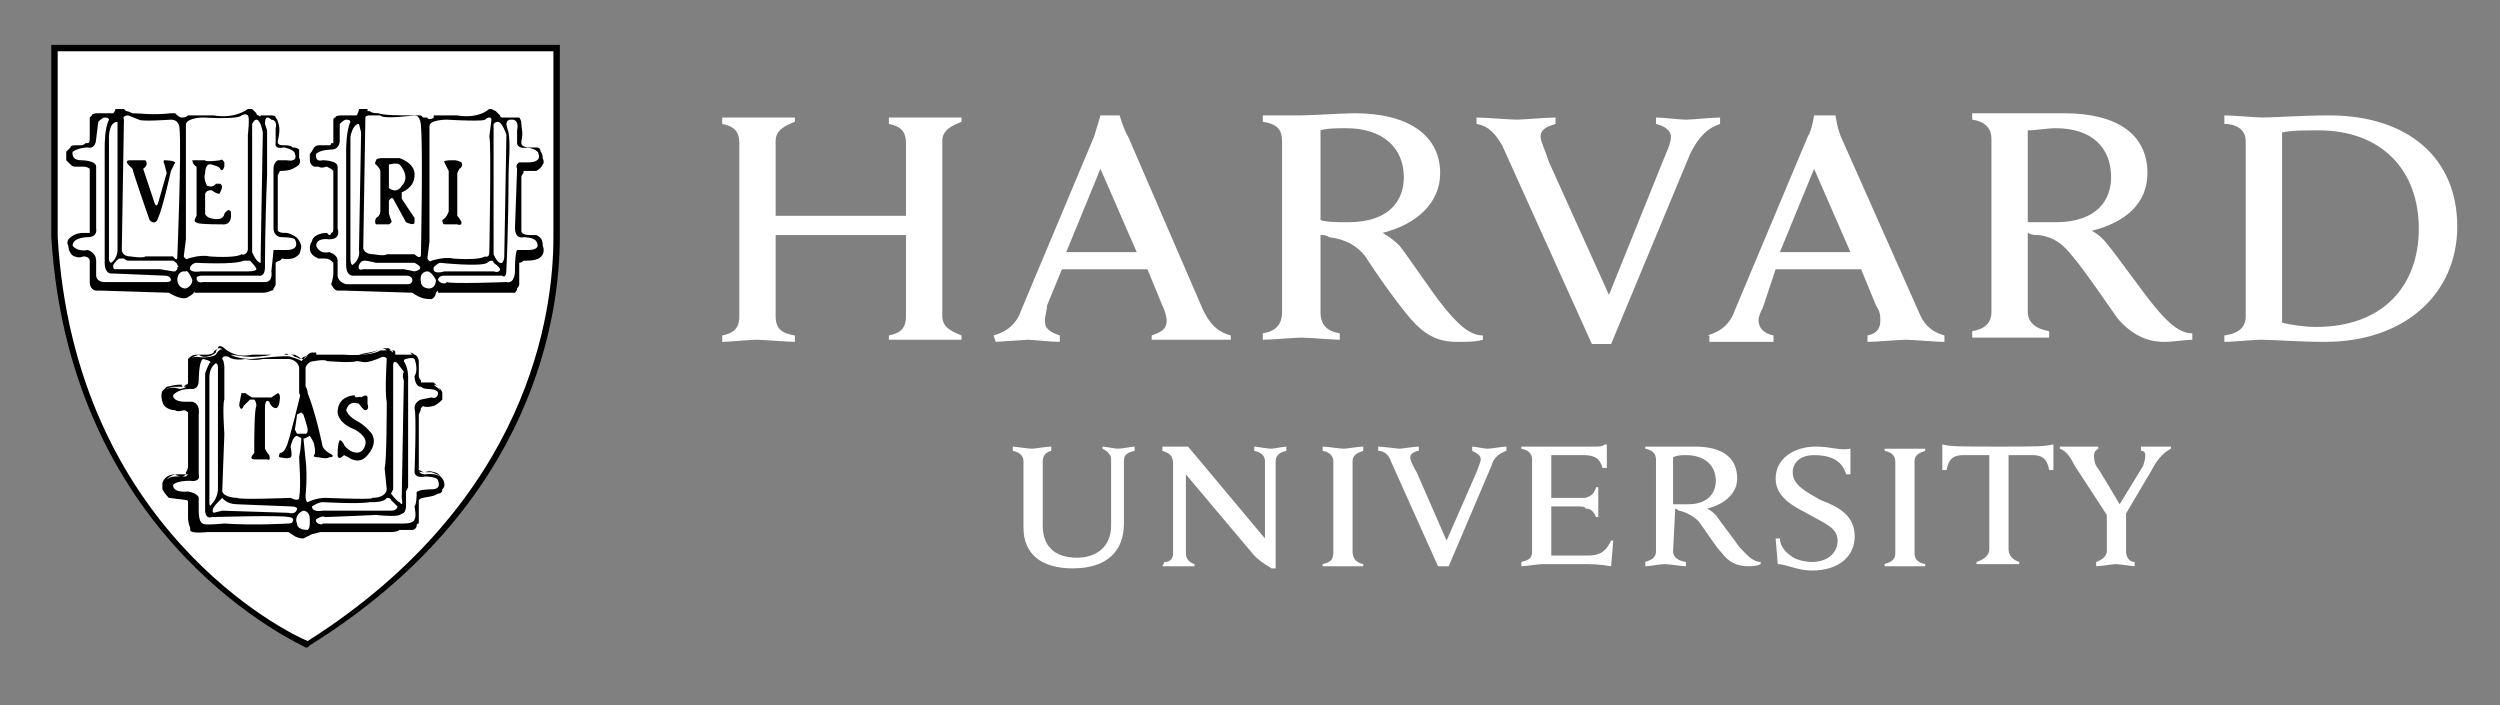
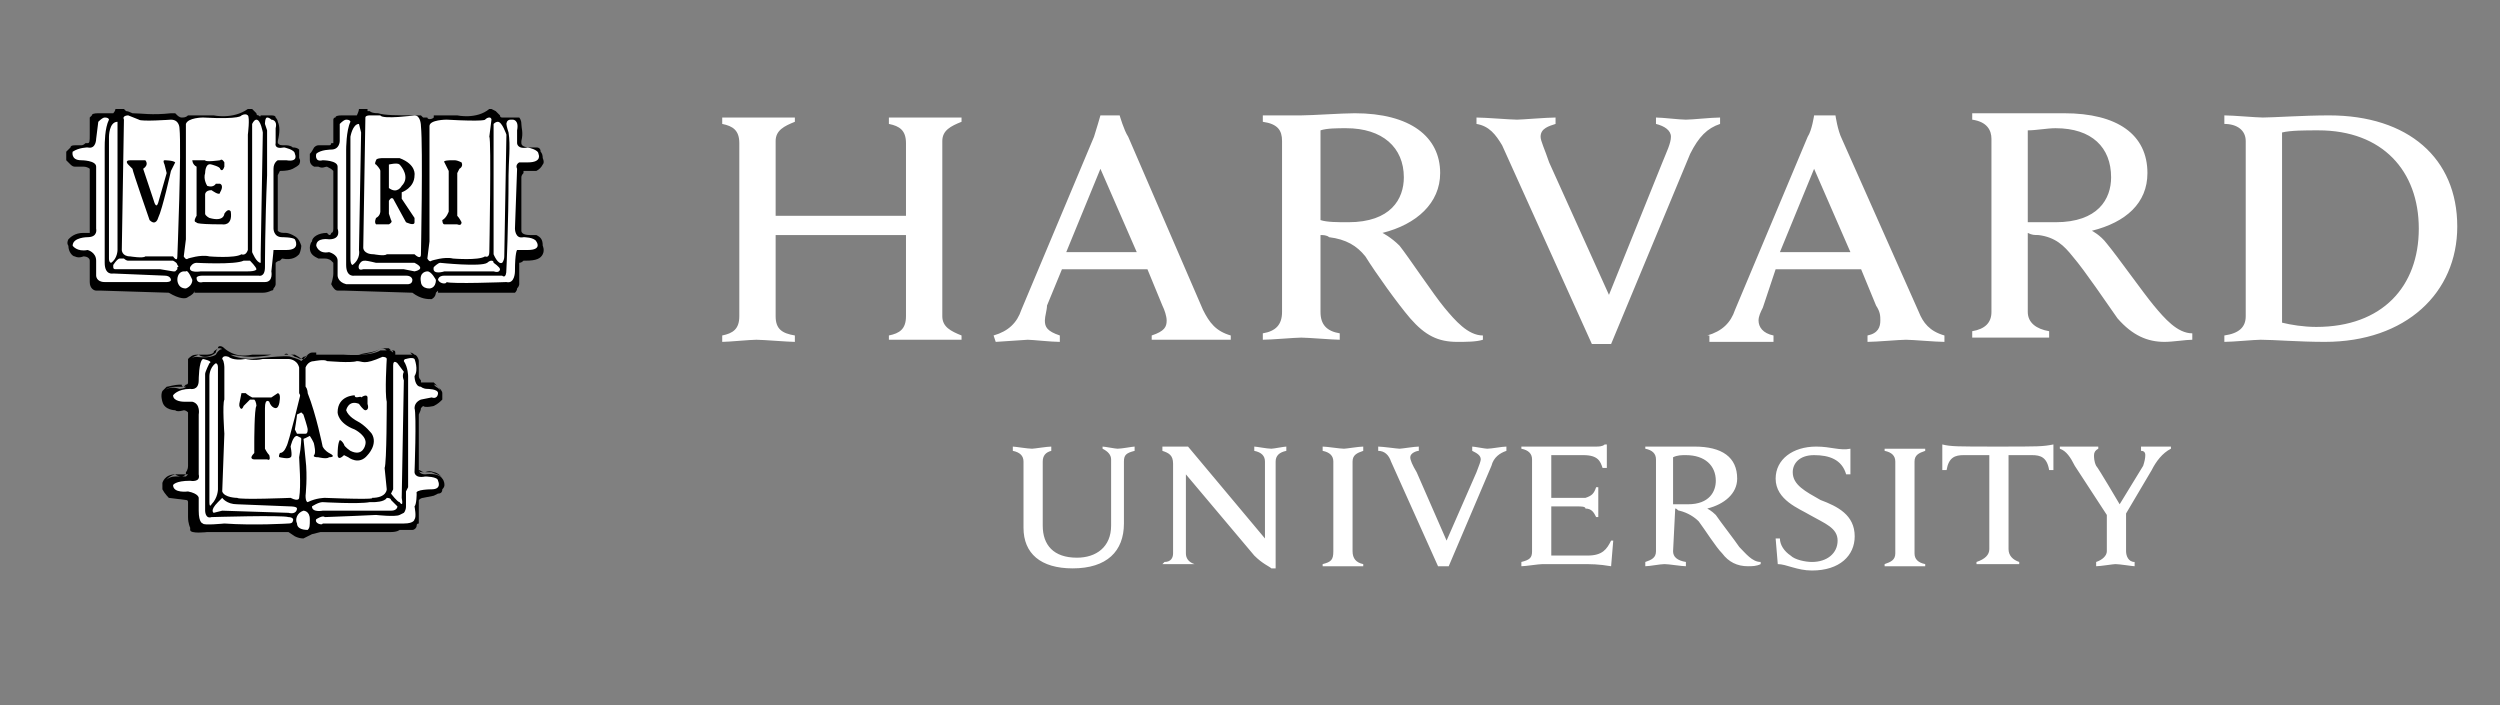
<svg xmlns="http://www.w3.org/2000/svg" version="1.2" viewBox="0 0 117 33" width="117" height="33">
  <rect x="0" y="0" width="117" height="33" fill="#808080" stroke="none" />
  <title>Harvard_University_logo 1</title>
  <style>
		.s0 { fill: #ffffff } 
		.s1 { fill: #000000 } 
	</style>
-   <path class="s0" d="m47.9 21.6q0-0.4-0.5-0.5v-0.2c0.1 0 0.7 0.1 0.9 0.1 0.1 0 0.7-0.1 0.9-0.1v0.2q-0.4 0.1-0.4 0.5v3c0 0.9 0.5 1.5 1.6 1.5 0.9 0 1.6-0.5 1.6-1.5v-3.1q0-0.3-0.4-0.5v-0.1c0.1 0 0.6 0.1 0.7 0.1 0.2 0 0.7-0.1 0.8-0.1v0.2c-0.4 0.1-0.5 0.2-0.5 0.5v2.9c0 1.3-0.8 2.1-2.4 2.1-1.5 0-2.3-0.7-2.3-1.9zm6.6 4.7c0.3 0 0.4-0.2 0.4-0.4v-4.2c0-0.4-0.2-0.5-0.5-0.6v-0.2h1.2l3.6 4.3v-3.6q0-0.4-0.5-0.5v-0.2c0.1 0 0.6 0.1 0.8 0.1 0.1 0 0.6-0.1 0.7-0.1v0.2q-0.5 0.1-0.5 0.5v5h-0.2c-0.1-0.1-0.4-0.2-0.8-0.6l-3.2-3.8v3.7c0 0.2 0.1 0.4 0.4 0.5v0.1c-0.1 0-0.6 0-0.7 0-0.2 0-0.7 0-0.8 0zm28.6-1.1h0.2c0 0.3 0.2 0.6 0.5 0.8 0.2 0.2 0.7 0.3 1 0.3 0.7 0 1.2-0.4 1.2-1 0-0.6-0.6-0.8-1.3-1.2-0.5-0.3-1.6-0.7-1.6-1.7 0-0.9 0.8-1.5 1.9-1.5 0.7 0 1.1 0.2 1.6 0.1v1.2h-0.2c-0.2-0.7-0.8-0.9-1.5-0.9-0.7 0-1 0.4-1 0.8 0 0.6 0.6 0.9 1.3 1.3 0.8 0.3 1.6 0.7 1.6 1.7 0 0.9-0.7 1.6-2 1.6-0.7 0-1.2-0.3-1.6-0.3zm15.5-1.1l-1.5-2.3c-0.2-0.4-0.4-0.7-0.7-0.8v-0.1c0.2 0 0.8 0 0.9 0 0.1 0 0.7 0 0.9 0v0.1q-0.2 0.1-0.2 0.3c0 0.1 0 0.3 0.1 0.5 0.1 0.1 1.1 1.8 1.1 1.8l1.1-1.8q0.1-0.3 0.1-0.5 0-0.2-0.2-0.2v-0.2c0.1 0 0.5 0 0.7 0 0.1 0 0.5 0 0.7 0v0.1c-0.4 0.2-0.7 0.6-0.9 1l-1.3 2.2m0.1-0.3v1.9c0 0.2 0.1 0.5 0.4 0.5v0.2c-0.1 0-0.7-0.1-0.9-0.1-0.1 0-0.7 0.1-0.9 0.1v-0.2c0.3-0.1 0.5-0.3 0.5-0.5v-1.8m-27.4-3.1h3.5c0.1 0 0.3 0 0.4-0.1h0.1v1.1h-0.2c-0.1-0.3-0.2-0.6-0.9-0.6h-1.5v2h1.2c0.2 0 0.4 0 0.4 0 0.3-0.1 0.4-0.2 0.5-0.5h0.1v1.4h-0.1c-0.1-0.2-0.2-0.4-0.5-0.4 0-0.1-0.2-0.1-0.4-0.1h-1.2v2.3h1.7c0.7 0 0.9-0.3 1.1-0.7h0.1l-0.1 1.2c-0.6-0.1-0.9-0.1-1.5-0.1h-1.7c-0.2 0-0.8 0.1-1 0.1v-0.2c0.4-0.1 0.5-0.2 0.5-0.5v-4.3q0-0.4-0.5-0.5zm-8.8 0.7q0-0.4-0.5-0.5v-0.2c0.2 0 0.8 0.1 1 0.1 0.1 0 0.7-0.1 0.9-0.1v0.2c-0.3 0.1-0.5 0.2-0.5 0.5v4.2q0 0.5 0.5 0.6v0.1c-0.2 0-0.7 0-0.9 0-0.2 0-0.8 0-1 0v-0.1c0.4-0.1 0.5-0.2 0.5-0.6zm26.3 0q0-0.4-0.5-0.5v-0.1c0.2 0 0.8 0 0.9 0 0.2 0 0.8 0 1 0v0.1c-0.3 0.1-0.5 0.2-0.5 0.5v4.3q0 0.4 0.5 0.5v0.1c-0.2 0-0.8 0-1 0-0.1 0-0.7 0-0.9 0v-0.1c0.3-0.1 0.5-0.2 0.5-0.5zm4.8-0.7c-1.9 0-2.2 0-2.6-0.1v1.2h0.2c0.1-0.6 0.4-0.7 0.8-0.7h1.2v4.4q0 0.4-0.6 0.6v0.1c0.3 0 0.9 0 1 0 0.2 0 0.8 0 1 0v-0.1c-0.3-0.1-0.5-0.3-0.5-0.6v-4.4h1.1c0.4 0 0.7 0.1 0.8 0.7h0.2v-1.2c-0.5 0.1-0.7 0.1-2.6 0.1zm-15.2 4.9q0 0.4 0.6 0.5v0.2c-0.2 0-0.8-0.1-1-0.1-0.2 0-0.7 0.1-0.9 0.1v-0.2c0.3-0.1 0.5-0.2 0.5-0.5v-4.3q0-0.4-0.5-0.5v-0.1c0.2 0 0.7 0 0.9 0 0.3 0 1 0 1.4 0 1.3 0 2 0.5 2 1.5 0 0.7-0.6 1.2-1.4 1.4 0 0 0.2 0.1 0.4 0.3 0.2 0.3 0.9 1.2 1.1 1.5 0.3 0.3 0.6 0.7 1 0.7v0.1c-0.2 0.1-0.4 0.1-0.6 0.1-0.5 0-0.9-0.2-1.2-0.6-0.3-0.3-0.8-1.1-1.1-1.5-0.2-0.2-0.5-0.4-0.9-0.5-0.1 0-0.1-0.1-0.2-0.1zm0-2.2c0.1 0 0.4 0 0.7 0 1 0 1.3-0.6 1.3-1.1 0-0.7-0.5-1.2-1.4-1.2-0.2 0-0.4 0-0.6 0.1zm-13.2-2c-0.1-0.3-0.3-0.5-0.6-0.5v-0.2c0.2 0 0.9 0.1 1 0.1 0.1 0 0.7-0.1 0.9-0.1v0.2c-0.1 0-0.4 0.1-0.4 0.3q0 0.2 0.3 0.7l1.4 3.2 1.4-3.2q0.2-0.5 0.2-0.6c0-0.2-0.2-0.3-0.4-0.4v-0.2c0.1 0 0.6 0.1 0.7 0.1 0.2 0 0.7-0.1 0.9-0.1v0.2c-0.3 0.1-0.6 0.3-0.7 0.7l-2 4.7h-0.5zm5.2-14.8c-0.3-0.5-0.6-0.9-1.2-1v-0.3c0.4 0 1.6 0.1 1.9 0.1 0.2 0 1.4-0.1 1.8-0.1v0.3c-0.3 0.1-0.7 0.2-0.7 0.6 0 0.2 0.2 0.6 0.4 1.2l2.8 6.2 2.5-6.2c0.2-0.5 0.4-0.9 0.4-1.2 0-0.3-0.3-0.5-0.7-0.6v-0.3c0.3 0 1.1 0.1 1.4 0.1 0.3 0 1.2-0.1 1.6-0.1v0.3c-0.6 0.2-1 0.6-1.4 1.4l-3.7 8.9h-0.9zm-36.5 8.9c0.5-0.1 0.8-0.3 0.8-0.9v-8.1c0-0.6-0.3-0.8-0.8-0.9v-0.3c0.2 0 1.3 0 1.6 0 0.3 0 1.5 0 1.8 0v0.2c-0.5 0.2-0.9 0.4-0.9 0.9v3.5h6.1v-3.4c0-0.6-0.3-0.8-0.8-0.9v-0.3c0.2 0 1.4 0 1.7 0 0.3 0 1.4 0 1.7 0v0.2c-0.5 0.2-0.9 0.4-0.9 0.9v8.2c0 0.5 0.4 0.7 0.9 0.9v0.2c-0.3 0-1.4 0-1.7 0-0.3 0-1.5 0-1.7 0v-0.2c0.5-0.1 0.8-0.3 0.8-0.9v-3.8h-6.1v3.8c0 0.6 0.3 0.8 0.9 0.9v0.3c-0.3 0-1.5-0.1-1.8-0.1-0.3 0-1.3 0.1-1.6 0.1zm70.3 0c0.7-0.1 1-0.4 1-0.9v-8.2c0-0.5-0.4-0.8-1-0.8v-0.4c0.4 0 1.5 0.1 1.8 0.1 0.5 0 1.9-0.1 3.1-0.1 3.7 0 6 2 6 5.2 0 3.1-2.4 5.4-6.2 5.4-1.2 0-2.4-0.1-3-0.1-0.3 0-1.3 0.1-1.7 0.1zm2.7-0.6c0.4 0.1 1 0.2 1.6 0.2 3.1 0 4.8-1.9 4.8-4.6 0-2.7-1.7-4.6-4.7-4.6-0.6 0-1.3 0-1.7 0.1zm-45-0.5c0 0.6 0.3 0.9 0.9 1v0.3c-0.3 0-1.5-0.1-1.8-0.1-0.3 0-1.4 0.1-1.8 0.1v-0.3c0.6-0.1 0.9-0.4 0.9-1v-8c0-0.5-0.2-0.8-0.9-0.9v-0.3c0.4 0 1.5 0 1.8 0 0.5 0 1.9-0.1 2.5-0.1 2.6 0 4 1.1 4 2.8 0 1.4-1.1 2.4-2.7 2.8 0 0 0.4 0.2 0.8 0.6 0.4 0.5 1.6 2.3 2.1 2.9 0.5 0.6 1.1 1.3 1.8 1.3v0.2c-0.3 0.1-0.8 0.1-1.2 0.1-0.9 0-1.5-0.3-2.2-1.1-0.6-0.7-1.6-2.1-2.1-2.9-0.4-0.5-0.9-0.8-1.7-0.9-0.1-0.1-0.3-0.1-0.4-0.1zm0-4.3c0.3 0.1 0.8 0.1 1.3 0.1 2 0 2.6-1.1 2.6-2.1 0-1.4-1-2.3-2.7-2.3-0.4 0-0.9 0-1.2 0.1zm33.1 4.3c0 0.5 0.4 0.8 1 0.9v0.3c-0.4 0-1.5 0-1.8 0-0.3 0-1.4 0-1.8 0v-0.3c0.6-0.1 0.9-0.4 0.9-0.9v-8.1c0-0.4-0.2-0.8-0.9-0.9v-0.3c0.4 0 1.5 0 1.8 0 0.5 0 1.9 0 2.5 0 2.5 0 3.9 1 3.9 2.8 0 1.4-1 2.3-2.6 2.7 0 0 0.4 0.2 0.7 0.6 0.5 0.6 1.7 2.3 2.2 2.9 0.5 0.6 1.1 1.3 1.8 1.3v0.3c-0.3 0-0.9 0.1-1.3 0.1-0.8 0-1.5-0.3-2.2-1.1-0.5-0.7-1.5-2.2-2.1-2.9-0.4-0.5-0.8-0.9-1.6-1-0.2 0-0.3 0-0.5-0.1zm0-4.2c0.3 0 0.9 0 1.3 0 2 0 2.6-1.1 2.6-2.1 0-1.4-0.9-2.3-2.6-2.3-0.4 0-0.9 0.1-1.3 0.1zm-48.4 5.3c0.7-0.2 1.1-0.6 1.3-1.2l3.4-8.1c0.1-0.3 0.3-1 0.3-1h0.9c0 0 0.2 0.7 0.4 1l3.5 8.1c0.3 0.6 0.6 1 1.3 1.2v0.2c-0.4 0-1.6 0-1.9 0-0.2 0-1.4 0-1.8 0v-0.2c0.6-0.2 0.7-0.4 0.7-0.7 0-0.2-0.1-0.5-0.2-0.7l-0.7-1.7h-4l-0.7 1.7c0 0.2-0.1 0.5-0.1 0.7 0 0.3 0.1 0.5 0.7 0.7v0.3c-0.4 0-1.3-0.1-1.5-0.1l-1.5 0.1zm6.7-3.9l-1.7-3.9-1.6 3.9zm26.7 3.9c0.7-0.2 1.1-0.6 1.3-1.2l3.4-8.1c0.2-0.3 0.3-1 0.3-1h1c0 0 0.1 0.7 0.3 1.1l3.6 8.1c0.2 0.5 0.5 0.9 1.2 1.1v0.3c-0.4 0-1.5-0.1-1.8-0.1-0.3 0-1.4 0.1-1.8 0.1v-0.3c0.5-0.1 0.6-0.4 0.6-0.7 0-0.2 0-0.4-0.2-0.7l-0.7-1.7h-4l-0.6 1.8c-0.1 0.2-0.2 0.4-0.2 0.6 0 0.3 0.2 0.6 0.7 0.7v0.3c-0.3 0-1.3 0-1.5 0h-1.5v-0.3zm6.7-3.9l-1.7-3.9-1.6 3.9z" />
-   <path class="s0" d="m2.6 2.2h23.5v8.9c0 4-1.6 12.7-11.7 19.1 0 0-11-4.6-11.8-19.1z" />
+   <path class="s0" d="m47.9 21.6q0-0.4-0.5-0.5v-0.2c0.1 0 0.7 0.1 0.9 0.1 0.1 0 0.7-0.1 0.9-0.1v0.2q-0.4 0.1-0.4 0.5v3c0 0.9 0.5 1.5 1.6 1.5 0.9 0 1.6-0.5 1.6-1.5v-3.1q0-0.3-0.4-0.5v-0.1c0.1 0 0.6 0.1 0.7 0.1 0.2 0 0.7-0.1 0.8-0.1v0.2c-0.4 0.1-0.5 0.2-0.5 0.5v2.9c0 1.3-0.8 2.1-2.4 2.1-1.5 0-2.3-0.7-2.3-1.9zm6.6 4.7c0.3 0 0.4-0.2 0.4-0.4v-4.2c0-0.4-0.2-0.5-0.5-0.6v-0.2h1.2l3.6 4.3v-3.6q0-0.4-0.5-0.5v-0.2c0.1 0 0.6 0.1 0.8 0.1 0.1 0 0.6-0.1 0.7-0.1v0.2q-0.5 0.1-0.5 0.5v5h-0.2c-0.1-0.1-0.4-0.2-0.8-0.6l-3.2-3.8v3.7c0 0.2 0.1 0.4 0.4 0.5c-0.1 0-0.6 0-0.7 0-0.2 0-0.7 0-0.8 0zm28.6-1.1h0.2c0 0.3 0.2 0.6 0.5 0.8 0.2 0.2 0.7 0.3 1 0.3 0.7 0 1.2-0.4 1.2-1 0-0.6-0.6-0.8-1.3-1.2-0.5-0.3-1.6-0.7-1.6-1.7 0-0.9 0.8-1.5 1.9-1.5 0.7 0 1.1 0.2 1.6 0.1v1.2h-0.2c-0.2-0.7-0.8-0.9-1.5-0.9-0.7 0-1 0.4-1 0.8 0 0.6 0.6 0.9 1.3 1.3 0.8 0.3 1.6 0.7 1.6 1.7 0 0.9-0.7 1.6-2 1.6-0.7 0-1.2-0.3-1.6-0.3zm15.5-1.1l-1.5-2.3c-0.2-0.4-0.4-0.7-0.7-0.8v-0.1c0.2 0 0.8 0 0.9 0 0.1 0 0.7 0 0.9 0v0.1q-0.2 0.1-0.2 0.3c0 0.1 0 0.3 0.1 0.5 0.1 0.1 1.1 1.8 1.1 1.8l1.1-1.8q0.1-0.3 0.1-0.5 0-0.2-0.2-0.2v-0.2c0.1 0 0.5 0 0.7 0 0.1 0 0.5 0 0.7 0v0.1c-0.4 0.2-0.7 0.6-0.9 1l-1.3 2.2m0.1-0.3v1.9c0 0.2 0.1 0.5 0.4 0.5v0.2c-0.1 0-0.7-0.1-0.9-0.1-0.1 0-0.7 0.1-0.9 0.1v-0.2c0.3-0.1 0.5-0.3 0.5-0.5v-1.8m-27.4-3.1h3.5c0.1 0 0.3 0 0.4-0.1h0.1v1.1h-0.2c-0.1-0.3-0.2-0.6-0.9-0.6h-1.5v2h1.2c0.2 0 0.4 0 0.4 0 0.3-0.1 0.4-0.2 0.5-0.5h0.1v1.4h-0.1c-0.1-0.2-0.2-0.4-0.5-0.4 0-0.1-0.2-0.1-0.4-0.1h-1.2v2.3h1.7c0.7 0 0.9-0.3 1.1-0.7h0.1l-0.1 1.2c-0.6-0.1-0.9-0.1-1.5-0.1h-1.7c-0.2 0-0.8 0.1-1 0.1v-0.2c0.4-0.1 0.5-0.2 0.5-0.5v-4.3q0-0.4-0.5-0.5zm-8.8 0.7q0-0.4-0.5-0.5v-0.2c0.2 0 0.8 0.1 1 0.1 0.1 0 0.7-0.1 0.9-0.1v0.2c-0.3 0.1-0.5 0.2-0.5 0.5v4.2q0 0.5 0.5 0.6v0.1c-0.2 0-0.7 0-0.9 0-0.2 0-0.8 0-1 0v-0.1c0.4-0.1 0.5-0.2 0.5-0.6zm26.3 0q0-0.4-0.5-0.5v-0.1c0.2 0 0.8 0 0.9 0 0.2 0 0.8 0 1 0v0.1c-0.3 0.1-0.5 0.2-0.5 0.5v4.3q0 0.4 0.5 0.5v0.1c-0.2 0-0.8 0-1 0-0.1 0-0.7 0-0.9 0v-0.1c0.3-0.1 0.5-0.2 0.5-0.5zm4.8-0.7c-1.9 0-2.2 0-2.6-0.1v1.2h0.2c0.1-0.6 0.4-0.7 0.8-0.7h1.2v4.4q0 0.4-0.6 0.6v0.1c0.3 0 0.9 0 1 0 0.2 0 0.8 0 1 0v-0.1c-0.3-0.1-0.5-0.3-0.5-0.6v-4.4h1.1c0.4 0 0.7 0.1 0.8 0.7h0.2v-1.2c-0.5 0.1-0.7 0.1-2.6 0.1zm-15.2 4.9q0 0.4 0.6 0.5v0.2c-0.2 0-0.8-0.1-1-0.1-0.2 0-0.7 0.1-0.9 0.1v-0.2c0.3-0.1 0.5-0.2 0.5-0.5v-4.3q0-0.4-0.5-0.5v-0.1c0.2 0 0.7 0 0.9 0 0.3 0 1 0 1.4 0 1.3 0 2 0.5 2 1.5 0 0.7-0.6 1.2-1.4 1.4 0 0 0.2 0.1 0.4 0.3 0.2 0.3 0.9 1.2 1.1 1.5 0.3 0.3 0.6 0.7 1 0.7v0.1c-0.2 0.1-0.4 0.1-0.6 0.1-0.5 0-0.9-0.2-1.2-0.6-0.3-0.3-0.8-1.1-1.1-1.5-0.2-0.2-0.5-0.4-0.9-0.5-0.1 0-0.1-0.1-0.2-0.1zm0-2.2c0.1 0 0.4 0 0.7 0 1 0 1.3-0.6 1.3-1.1 0-0.7-0.5-1.2-1.4-1.2-0.2 0-0.4 0-0.6 0.1zm-13.2-2c-0.1-0.3-0.3-0.5-0.6-0.5v-0.2c0.2 0 0.9 0.1 1 0.1 0.1 0 0.7-0.1 0.9-0.1v0.2c-0.1 0-0.4 0.1-0.4 0.3q0 0.2 0.3 0.7l1.4 3.2 1.4-3.2q0.2-0.5 0.2-0.6c0-0.2-0.2-0.3-0.4-0.4v-0.2c0.1 0 0.6 0.1 0.7 0.1 0.2 0 0.7-0.1 0.9-0.1v0.2c-0.3 0.1-0.6 0.3-0.7 0.7l-2 4.7h-0.5zm5.2-14.8c-0.3-0.5-0.6-0.9-1.2-1v-0.3c0.4 0 1.6 0.1 1.9 0.1 0.2 0 1.4-0.1 1.8-0.1v0.3c-0.3 0.1-0.7 0.2-0.7 0.6 0 0.2 0.2 0.6 0.4 1.2l2.8 6.2 2.5-6.2c0.2-0.5 0.4-0.9 0.4-1.2 0-0.3-0.3-0.5-0.7-0.6v-0.3c0.3 0 1.1 0.1 1.4 0.1 0.3 0 1.2-0.1 1.6-0.1v0.3c-0.6 0.2-1 0.6-1.4 1.4l-3.7 8.9h-0.9zm-36.5 8.9c0.5-0.1 0.8-0.3 0.8-0.9v-8.1c0-0.6-0.3-0.8-0.8-0.9v-0.3c0.2 0 1.3 0 1.6 0 0.3 0 1.5 0 1.8 0v0.2c-0.5 0.2-0.9 0.4-0.9 0.9v3.5h6.1v-3.4c0-0.6-0.3-0.8-0.8-0.9v-0.3c0.2 0 1.4 0 1.7 0 0.3 0 1.4 0 1.7 0v0.2c-0.5 0.2-0.9 0.4-0.9 0.9v8.2c0 0.5 0.4 0.7 0.9 0.9v0.2c-0.3 0-1.4 0-1.7 0-0.3 0-1.5 0-1.7 0v-0.2c0.5-0.1 0.8-0.3 0.8-0.9v-3.8h-6.1v3.8c0 0.6 0.3 0.8 0.9 0.9v0.3c-0.3 0-1.5-0.1-1.8-0.1-0.3 0-1.3 0.1-1.6 0.1zm70.3 0c0.7-0.1 1-0.4 1-0.9v-8.2c0-0.5-0.4-0.8-1-0.8v-0.4c0.4 0 1.5 0.1 1.8 0.1 0.5 0 1.9-0.1 3.1-0.1 3.7 0 6 2 6 5.2 0 3.1-2.4 5.4-6.2 5.4-1.2 0-2.4-0.1-3-0.1-0.3 0-1.3 0.1-1.7 0.1zm2.7-0.6c0.4 0.1 1 0.2 1.6 0.2 3.1 0 4.8-1.9 4.8-4.6 0-2.7-1.7-4.6-4.7-4.6-0.6 0-1.3 0-1.7 0.1zm-45-0.5c0 0.6 0.3 0.9 0.9 1v0.3c-0.3 0-1.5-0.1-1.8-0.1-0.3 0-1.4 0.1-1.8 0.1v-0.3c0.6-0.1 0.9-0.4 0.9-1v-8c0-0.5-0.2-0.8-0.9-0.9v-0.3c0.4 0 1.5 0 1.8 0 0.5 0 1.9-0.1 2.5-0.1 2.6 0 4 1.1 4 2.8 0 1.4-1.1 2.4-2.7 2.8 0 0 0.4 0.2 0.8 0.6 0.4 0.5 1.6 2.3 2.1 2.9 0.5 0.6 1.1 1.3 1.8 1.3v0.2c-0.3 0.1-0.8 0.1-1.2 0.1-0.9 0-1.5-0.3-2.2-1.1-0.6-0.7-1.6-2.1-2.1-2.9-0.4-0.5-0.9-0.8-1.7-0.9-0.1-0.1-0.3-0.1-0.4-0.1zm0-4.3c0.3 0.1 0.8 0.1 1.3 0.1 2 0 2.6-1.1 2.6-2.1 0-1.4-1-2.3-2.7-2.3-0.4 0-0.9 0-1.2 0.1zm33.1 4.3c0 0.5 0.4 0.8 1 0.9v0.3c-0.4 0-1.5 0-1.8 0-0.3 0-1.4 0-1.8 0v-0.3c0.6-0.1 0.9-0.4 0.9-0.9v-8.1c0-0.4-0.2-0.8-0.9-0.9v-0.3c0.4 0 1.5 0 1.8 0 0.5 0 1.9 0 2.5 0 2.5 0 3.9 1 3.9 2.8 0 1.4-1 2.3-2.6 2.7 0 0 0.4 0.2 0.7 0.6 0.5 0.6 1.7 2.3 2.2 2.9 0.5 0.6 1.1 1.3 1.8 1.3v0.3c-0.3 0-0.9 0.1-1.3 0.1-0.8 0-1.5-0.3-2.2-1.1-0.5-0.7-1.5-2.2-2.1-2.9-0.4-0.5-0.8-0.9-1.6-1-0.2 0-0.3 0-0.5-0.1zm0-4.2c0.3 0 0.9 0 1.3 0 2 0 2.6-1.1 2.6-2.1 0-1.4-0.9-2.3-2.6-2.3-0.4 0-0.9 0.1-1.3 0.1zm-48.4 5.3c0.7-0.2 1.1-0.6 1.3-1.2l3.4-8.1c0.1-0.3 0.3-1 0.3-1h0.9c0 0 0.2 0.7 0.4 1l3.5 8.1c0.3 0.6 0.6 1 1.3 1.2v0.2c-0.4 0-1.6 0-1.9 0-0.2 0-1.4 0-1.8 0v-0.2c0.6-0.2 0.7-0.4 0.7-0.7 0-0.2-0.1-0.5-0.2-0.7l-0.7-1.7h-4l-0.7 1.7c0 0.2-0.1 0.5-0.1 0.7 0 0.3 0.1 0.5 0.7 0.7v0.3c-0.4 0-1.3-0.1-1.5-0.1l-1.5 0.1zm6.7-3.9l-1.7-3.9-1.6 3.9zm26.7 3.9c0.7-0.2 1.1-0.6 1.3-1.2l3.4-8.1c0.2-0.3 0.3-1 0.3-1h1c0 0 0.1 0.7 0.3 1.1l3.6 8.1c0.2 0.5 0.5 0.9 1.2 1.1v0.3c-0.4 0-1.5-0.1-1.8-0.1-0.3 0-1.4 0.1-1.8 0.1v-0.3c0.5-0.1 0.6-0.4 0.6-0.7 0-0.2 0-0.4-0.2-0.7l-0.7-1.7h-4l-0.6 1.8c-0.1 0.2-0.2 0.4-0.2 0.6 0 0.3 0.2 0.6 0.7 0.7v0.3c-0.3 0-1.3 0-1.5 0h-1.5v-0.3zm6.7-3.9l-1.7-3.9-1.6 3.9z" />
  <path class="s1" d="m10.3 16.2q-0.1 0-0.1 0.1c-0.1 0.1-0.2 0.1-0.2 0.2-0.1 0.1-0.3 0.1-0.4 0.1-0.2 0-0.3 0-0.3 0h-0.1c-0.2 0-0.3 0.1-0.4 0.2q0 0.1 0 0.2 0 0 0 0v0.9q0 0.1-0.1 0.1 0 0-0.1 0.1c-0.1 0-0.1-0.1-0.1-0.1-0.4 0-0.6 0.1-0.7 0.1-0.1 0.1-0.2 0.2-0.2 0.2-0.1 0.2 0 0.5 0 0.5q0 0 0 0 0 0 0 0c0.1 0.4 0.6 0.4 0.6 0.4 0.1 0.1 0.4 0 0.4 0q0.1 0 0.2 0.1c0 0 0 0.1 0 0.1q0 0 0 0.2 0 0.1 0 0.2c0 0.3 0 0.6 0 0.9 0 0.5 0 1.1 0 1.1 0 0.2-0.1 0.3-0.1 0.3q0 0 0 0.1 0 0 0 0-0.1 0-0.2 0c-0.2 0-0.3 0-0.3 0-0.5 0-0.6 0.4-0.6 0.4q0 0.1 0 0.2 0 0.1 0 0.1c0.1 0.2 0.3 0.4 0.3 0.4 0 0 0.8 0.1 0.8 0.1q0.1 0 0.1 0.1 0 0 0 0c0 0.1 0 0.1 0 0.1q0 0 0 0.1 0 0.1 0 0.1 0 0.2 0 0.4c0 0.3 0.1 0.5 0.1 0.5q0 0 0 0.1 0 0 0 0c0 0.2 0.8 0.1 0.8 0.1 0 0 2.7 0 3.4 0q0.1 0 0.2 0c0 0 0.2 0 0.2 0l0.3 0.2q0.2 0.1 0.4 0.1 0 0 0 0c0.2-0.1 0.4-0.2 0.4-0.2l0.4-0.1c0.1 0 3.3 0 3.3 0 0.3 0 0.4-0.1 0.4-0.1h0.5q0.1 0 0.1 0c0.1 0 0.2-0.1 0.2-0.2q0-0.1 0.1-0.1c0-0.1 0-0.2 0-0.2v-0.7q0-0.1 0-0.2c0.1-0.1 0.2-0.1 0.2-0.1l0.5-0.1 0.2-0.1q0.2 0 0.2-0.2 0 0 0 0 0.1-0.1 0.1-0.2c0-0.2-0.1-0.3-0.1-0.3-0.1-0.2-0.3-0.3-0.4-0.3-0.2-0.1-0.4 0-0.4 0-0.2 0-0.2-0.1-0.3-0.1 0-0.1 0-0.1 0-0.1v-2.5q0.1-0.2 0.1-0.3 0.1-0.1 0.1-0.1c0.1 0.1 0.5 0 0.5 0 0.2-0.1 0.3-0.2 0.4-0.3q0 0 0 0c0-0.2 0-0.3 0-0.3 0-0.1-0.1-0.2-0.2-0.3-0.1-0.1-0.2-0.2-0.2-0.2h-0.6q0 0 0 0 0 0 0-0.1-0.1-0.1-0.1-0.2c0-0.2 0-0.4 0-0.4v-0.3c0-0.1-0.1-0.3-0.2-0.3-0.1-0.1-0.2-0.1-0.2-0.1h-0.7q0-0.1-0.1-0.1 0 0-0.1 0c-0.1-0.1-0.1-0.1-0.1-0.1-0.2 0-0.4 0-0.4 0-0.2 0.2-0.7 0.2-1 0.3-0.4 0-0.7 0-0.7 0l-1.3-0.1q0 0 0 0 0 0-0.1 0 0 0-0.1 0c-0.1 0-0.2 0.1-0.2 0.1-0.1 0.1-0.2 0.1-0.2 0.1l-0.1 0.1q-0.1-0.1-0.3-0.2c-0.1 0-0.2 0-0.2 0q0 0 0 0 0 0 0 0 0 0 0 0-0.1 0-0.1 0-0.1-0.1-0.2 0-0.3 0-0.6 0c-0.5 0-0.9 0-0.9 0-0.5 0.1-0.8 0-1-0.1-0.2-0.1-0.3-0.2-0.3-0.2q-0.1-0.1-0.2-0.1zm0 0.1q0.1 0 0.1 0.1c0 0 0.1 0.1 0.3 0.2 0.3 0 0.6 0.1 1.1 0.1 0 0 0.5 0 0.9-0.1q0.3 0 0.6 0 0.1 0 0.2 0 0 0 0.1 0 0 0 0 0c0 0 0.1 0 0.2 0.1 0.1 0 0.2 0.1 0.3 0.1h0.1c0 0 0.1-0.1 0.2-0.2-0.1 0.2-0.2 0.2-0.2 0.2l-0.1 0.1c-0.1-0.1-0.5-0.2-0.5-0.2-0.1-0.1-1.8 0.1-1.8 0.1-1 0-1.3-0.4-1.3-0.4-0.2-0.2-0.4 0.2-0.4 0.2-0.3 0.2-0.9 0.1-0.9 0.1-0.2 0-0.3 0.1-0.3 0.2q0 0 0 0c0-0.1 0.1-0.2 0.4-0.3 0 0 0.1 0.1 0.3 0.1 0.2 0 0.4-0.1 0.5-0.2 0 0 0-0.1 0.1-0.2q0 0 0.1 0zm7.5 0c0.1 0 0.2 0 0.3 0.1h0.1c0 0 0 0 0.1 0q0.1 0 0.1 0.1 0 0 0 0c-0.1-0.1-0.2-0.1-0.2-0.1-0.2 0-0.4 0-0.4 0-0.5 0.3-1.7 0.2-1.7 0.2h-1.3c0 0-0.4 0-0.4 0q0 0 0 0c0 0 0.1 0 0.2 0q0.1 0 0.1 0 0.1 0 0.1 0 0 0 0-0.1l1.3 0.1c0 0 0.3 0 0.7 0 0.3 0 0.8-0.1 1-0.3zm0.7 0.2h0.7q0 0 0.1 0.1-0.1 0-0.1 0h-0.7q0-0.1 0-0.1zm0.8 0.1q0.1 0 0.1 0 0 0 0 0 0 0-0.1 0zm0.3 1.3q0 0 0 0 0.1 0.1 0.1 0.1h0.6c0 0 0.1 0 0.2 0.1q0.1 0.1 0.1 0.2c0-0.1-0.2-0.2-0.2-0.2q-0.1-0.1-0.1-0.1h-0.6q0 0-0.1-0.1zm-10.8 0.1c-0.1 0.2-0.4 0.2-0.4 0.2-0.6-0.2-0.8 0.2-0.8 0.2q0 0 0 0.1 0-0.1 0.1-0.1c0 0 0-0.1 0.1-0.2 0.2-0.1 0.3-0.1 0.6-0.1 0 0 0.1 0 0.2 0q0.1 0 0.2 0 0 0 0-0.1zm10.8 4c0 0.1 0.1 0.1 0.3 0.1 0 0 0.2 0 0.3 0 0.2 0.1 0.4 0.1 0.5 0.3q0 0 0 0c-0.2-0.3-0.8-0.2-0.8-0.2-0.2 0-0.3-0.1-0.3-0.2zm-10.8 0.2q0 0 0 0 0 0-0.1 0.1 0 0 0 0c-0.2 0-0.5 0-0.5 0-0.3 0-0.5 0.2-0.5 0.3 0 0 0.1-0.3 0.5-0.4 0 0 0.1 0.1 0.3 0.1q0.1 0 0.2-0.1 0 0 0.1 0 0 0 0 0zm2.8-17.1c-0.7 0.5-1.6 0.3-1.6 0.3-0.9 0-1.2 0-1.2 0-0.1 0.1-0.2 0.1-0.3 0.1-0.1 0-0.2-0.1-0.2-0.1q0 0 0 0-0.1-0.1-0.1-0.1c-0.1 0-0.2 0-0.2 0-0.9 0.1-1.4 0-1.8 0q-0.2-0.1-0.3-0.1-0.1-0.1-0.1-0.1 0 0 0 0 0 0-0.1 0 0 0-0.1 0c-0.1 0-0.2 0-0.2 0 0 0.1-0.1 0.2-0.1 0.2q-0.1 0-0.1 0 0 0-0.1 0-0.1 0-0.2 0c-0.2 0-0.3 0-0.3 0q-0.3 0-0.3 0.1c-0.1 0.1-0.1 0.1-0.1 0.1v0.8c0 0.3 0 0.4-0.1 0.4q0 0 0 0 0 0-0.1 0-0.1 0.1-0.2 0.1c-0.2 0-0.3 0-0.3 0q-0.2 0-0.2 0.1-0.1 0.1-0.2 0.2c0 0.2 0 0.4 0 0.4q0.1 0.1 0.2 0.2 0.1 0.1 0.2 0.1c0.2 0 0.4 0 0.4 0 0.2 0 0.3 0.1 0.3 0.1 0 0.1 0 0.1 0 0.1 0 0.1 0 0.8 0 1.4 0 0.7 0 1.3 0 1.3q0 0.1 0 0.2-0.1 0-0.1 0c-0.1 0-0.1 0-0.1 0h-0.1c-0.4 0-0.6 0.2-0.7 0.3-0.1 0.2 0 0.3 0 0.3 0 0.3 0.2 0.5 0.3 0.5 0.2 0.1 0.4 0 0.4 0 0.2 0 0.3 0.1 0.3 0.2 0 0 0 0.1 0 0.1q0 0 0 0 0 0.1 0 0.1 0 0.2 0 0.4c0 0.2 0 0.4 0 0.4 0 0.3 0.2 0.4 0.3 0.4 0.1 0 0.2 0 0.2 0l3.2 0.1c0.5 0.3 0.8 0.3 0.9 0.2 0.2-0.1 0.3-0.2 0.3-0.3v0.1q0.1 0 0.2 0 0.2 0 0.4 0c0.3 0 0.7 0 1.1 0 0.4 0 0.8 0 1 0 0.3 0 0.5 0 0.5 0q0.2 0 0.4-0.1 0.1 0 0.1-0.1c0.1-0.1 0.1-0.2 0.1-0.2v-1q0.1-0.1 0.2-0.1 0.1-0.1 0.1-0.1c0.5 0.1 0.7-0.1 0.8-0.2 0.1-0.2 0.1-0.4 0.1-0.4-0.1-0.3-0.2-0.4-0.4-0.5-0.2-0.1-0.3-0.1-0.3-0.1-0.2 0-0.3 0-0.4-0.1 0-0.1 0-0.1 0-0.1q0-0.2 0-0.5c0-0.3 0-0.6 0-0.8 0-0.6 0-1.2 0-1.2q0 0 0.1-0.2 0 0 0 0 0.4 0 0.6-0.1 0.2-0.1 0.3-0.2c0.1-0.2 0-0.3 0-0.3q0-0.3 0-0.4-0.1-0.1-0.3-0.1c-0.1-0.1-0.3-0.1-0.3-0.1-0.3 0-0.3 0-0.4-0.1 0-0.1 0-0.1 0-0.1 0.1-0.4 0.1-0.7 0-0.9 0-0.1-0.1-0.2-0.1-0.2q0-0.1-0.2-0.1-0.1 0-0.2 0c-0.1 0-0.3 0-0.3 0q0 0.1-0.1 0-0.1 0-0.1-0.1c-0.1-0.1-0.2-0.2-0.2-0.2zm11.4 0h-0.1c-0.6 0.5-1.5 0.3-1.5 0.3-0.8 0-1.1 0-1.1 0v0.1c-0.1 0.1-0.3 0.1-0.3 0-0.1 0-0.2 0-0.2 0q-0.1-0.1-0.1-0.1-0.1 0-0.1 0c-0.1 0-0.2 0-0.2 0-0.8 0-1.4 0-1.7-0.1q-0.3 0-0.4-0.1-0.1 0-0.1 0 0 0 0 0 0-0.1 0-0.1-0.1 0-0.2 0c-0.1 0-0.1 0-0.1 0h-0.1c0 0.1-0.1 0.3-0.1 0.3q0 0-0.1 0 0 0 0 0-0.1 0-0.3 0c-0.1 0-0.3 0-0.3 0q-0.3 0-0.3 0.1c-0.1 0-0.1 0.1-0.1 0.1v0.8c0 0.2 0 0.3 0 0.3q0 0 0 0 0 0 0 0h-0.1q0 0.1-0.1 0.1-0.1 0-0.2 0c-0.1 0-0.3 0-0.3 0q-0.1 0-0.2 0.1-0.1 0.2-0.2 0.3c0 0.2 0 0.3 0 0.3q0 0.2 0.2 0.3 0.1 0 0.2 0c0.2 0.1 0.3 0 0.4 0 0.2 0.1 0.2 0.1 0.3 0.2 0 0 0 0.1 0 0.1q0 0 0 0.1 0 0.2 0 0.4c0 0.2 0 0.6 0 0.9 0 0.6 0 1.2 0 1.2q0 0.2-0.1 0.2 0 0.1-0.1 0.1c0 0-0.1-0.1-0.1-0.1-0.4 0-0.7 0.2-0.7 0.4-0.1 0.1-0.1 0.3-0.1 0.3 0 0.3 0.2 0.4 0.4 0.5 0.2 0 0.3 0 0.3 0 0.2 0 0.3 0.1 0.3 0.1q0.1 0.1 0.1 0.1 0 0 0 0.1 0 0 0 0.1 0 0.1 0 0.3c0 0.2-0.1 0.5-0.1 0.5 0.1 0.2 0.2 0.3 0.3 0.3 0.2 0 0.2 0 0.3 0l3.2 0.1c0.4 0.3 0.7 0.3 0.9 0.3 0.2-0.1 0.2-0.3 0.2-0.3q0.1-0.1 0.1-0.1 0 0 0 0 0 0 0 0.1 0.1 0 0.2 0 0.2 0 0.4 0c0.3 0 0.7 0 1.1 0 0.4 0 0.7 0 1 0 0.3 0 0.5 0 0.5 0q0.2 0 0.4 0 0.1-0.1 0.1-0.2c0.1-0.1 0.1-0.2 0.1-0.2v-1q0.1 0 0.2-0.1 0.1 0 0.1 0c0.5 0 0.7-0.1 0.8-0.3 0.1-0.2 0-0.4 0-0.4 0-0.3-0.1-0.4-0.3-0.5-0.2 0-0.3 0-0.3 0-0.3 0-0.4-0.1-0.4-0.2 0 0 0-0.1 0-0.1 0-0.2 0-2.4 0-2.4q0-0.1 0.1-0.2 0-0.1 0-0.1 0.4 0 0.6 0 0.2-0.1 0.3-0.3c0.1-0.1 0-0.3 0-0.3q0-0.2-0.1-0.3 0-0.2-0.2-0.2c-0.1 0-0.3 0-0.3 0-0.3 0-0.4-0.1-0.4-0.2 0 0 0-0.1 0-0.1 0.1-0.4 0-0.6 0-0.8 0-0.2-0.1-0.3-0.1-0.3q-0.1 0-0.2 0-0.1 0-0.2 0c-0.2 0-0.3 0-0.3 0q-0.1 0-0.1 0-0.1 0-0.1-0.1c-0.1-0.1-0.2-0.2-0.2-0.2z" />
-   <path class="s1" d="m14.4 30.3h-0.1c-0.1-0.1-11-4.8-11.9-19.2v-9h23.8v9c0 3.5-1.1 12.5-11.7 19.1zm-11.7-27.9v8.7c0.8 13.6 10.7 18.5 11.7 18.9 10.4-6.6 11.5-15.4 11.5-18.9v-8.7z" />
  <path class="s0" d="m6 5.4c0 0-0.3 0-0.2 0.2l-0.1 6.1c0 0 0 0.3 0.4 0.3 0 0 0.6 0.1 0.7 0h1.3c0 0 0.2 0.3 0.2 0 0 0 0.2-5 0.1-6 0 0 0-0.4-0.4-0.4 0 0-1.4 0.1-1.5 0zm5.6 0q-0.1-0.1-0.3 0c0 0 0 0.2-1.8 0.1 0 0-0.7 0-0.8 0.3 0 0 0 2.9 0 3v2.4l-0.1 0.8c0 0 0.1 0.2 0.2 0.1 0 0 0.6-0.2 1-0.1 0 0 1.2 0.1 1.5-0.1 0 0 0.2 0.1 0.3-0.2 0 0 0-5.3 0-5.4 0 0 0.1-0.8 0-0.9 0 0 0 0 0 0zm-6.7 0.1q-0.1 0-0.3 0.2l-0.1 0.8c0 0 0 0.5-0.4 0.4 0 0-0.4 0-0.7 0.2 0 0-0.1 0.4 0.4 0.4 0 0 0.7 0 0.7 0.3v2.9c0 0 0.1 0.4-0.4 0.4 0 0-0.7 0-0.7 0.4 0 0 0.2 0.3 0.7 0.2 0 0 0.4 0.1 0.4 0.5v0.7c0 0 0 0.3 0.4 0.3h2.9c0 0 0.2 0 0.2-0.1 0 0 0-0.2-0.3-0.2l-2.4-0.1c0 0-0.4 0.1-0.4-0.5 0 0 0-5.1 0-5.3q0 0 0 0 0 0 0-0.1c0 0 0 0 0 0q0 0 0 0c0-0.2 0-0.9 0.2-1.3 0 0 0-0.1-0.2-0.1zm7.6 0c-0.1 0-0.1 0.3-0.1 0.3 0 0 0.1 0.3 0.1 0.3 0 0.7 0 1.4 0 2.1-0.1 2.3-0.1 4.3-0.1 4.3 0 0.5-0.3 0.4-0.3 0.4h-2.6c-0.3 0-0.3 0.1-0.3 0.1 0 0.3 0.3 0.2 0.3 0.2 0.2 0 2.9 0 2.9 0 0.4 0 0.3-0.5 0.3-0.5 0.1-0.9 0.1-1 0.1-1 0.1 0 0.6 0 0.6 0 0.7 0 0.4-0.5 0.4-0.5-0.1-0.1-0.6-0.1-0.6-0.1-0.4 0-0.4-0.4-0.4-0.4v-2.8c0-0.3 0.2-0.4 0.2-0.4h0.4c0.6 0.1 0.4-0.3 0.4-0.3 0-0.2-0.5-0.3-0.5-0.3-0.5 0.1-0.4-0.2-0.4-0.2v-0.7c0.1-0.4-0.2-0.4-0.2-0.4q-0.1-0.1-0.2-0.1zm-0.5 0.1q-0.1 0-0.2 0.2v6c0 0 0.2 0.5 0.4 0.5 0 0 0-0.2 0-0.4l0.1-5.7c0 0-0.1-0.6-0.3-0.6zm-6.5 0.1c-0.4 0-0.4 0.7-0.4 0.7v5.7c0 0.2 0.1 0.2 0.1 0.2 0.3-0.2 0.3-0.6 0.3-0.6 0 0 0-5.5 0-5.5 0-0.1 0-0.5 0-0.5zm0.2 6.4q-0.1 0-0.1 0-0.1 0-0.3 0.3c0 0 0 0 0 0.1q0 0.1 0.1 0.1 0.1 0 0.2 0h1.9l0.6 0.1q0 0 0.1 0 0 0 0.1-0.1 0 0 0-0.1 0.1 0 0-0.1 0-0.1-0.2-0.2h-1.9c0 0-0.1 0-0.2 0-0.1 0-0.2-0.1-0.2-0.1q-0.1 0-0.1 0zm5.9 0.1c-0.1 0-0.2 0-0.2 0-0.4 0.2-2.2 0.1-2.2 0.1-0.2 0-0.3 0.2-0.3 0.2-0.1 0.3 0.5 0.2 0.5 0.2h2.2c0.4 0 0.4-0.1 0.4-0.1 0-0.1-0.3-0.4-0.3-0.4q0 0-0.1 0zm-2.9 0.5q-0.1 0-0.1 0c0 0-0.3 0-0.3 0.4 0 0 0 0.4 0.4 0.4 0 0 0.3-0.1 0.3-0.4 0 0-0.2-0.5-0.3-0.4zm8.6-7.3c0 0-0.2 0-0.2 0.1l-0.1 6.1c0 0 0 0.3 0.5 0.3 0 0 0.5 0.1 0.6 0h1.3c0 0 0.3 0.3 0.3 0 0 0 0.1-5 0-6 0 0 0-0.5-0.3-0.5 0 0-1.5 0.2-1.6 0zm5.6 0.1q-0.1 0-0.2 0.1c0 0 0 0.1-1.8 0 0 0-0.8 0-0.8 0.3 0 0 0 2.9 0 3v2.4l-0.1 0.8c0 0 0.1 0.2 0.2 0.1 0 0 0.6-0.2 1-0.1 0 0 1.2 0.1 1.5-0.1 0 0 0.2 0.1 0.2-0.2 0 0 0.1-5.3 0-5.4 0 0 0.1-0.8 0.1-0.8 0 0 0-0.1-0.1-0.1zm-6.7 0.1q-0.1 0-0.3 0.2v0.8c0 0 0 0.4-0.4 0.4 0 0-0.5 0-0.7 0.2 0 0-0.1 0.4 0.3 0.3 0 0 0.7 0 0.7 0.3v2.9c0 0 0.2 0.5-0.4 0.5 0 0-0.6-0.1-0.6 0.3 0 0 0.1 0.4 0.6 0.3 0 0 0.4 0.1 0.4 0.4v0.7c0 0 0 0.3 0.4 0.4h2.9c0 0 0.2 0 0.2-0.2 0 0 0-0.2-0.3-0.2h-2.4c0 0-0.4 0.1-0.4-0.5 0 0 0-5.4 0-5.4 0 0 0-0.9 0.2-1.3 0 0 0-0.1-0.2-0.1zm7.7 0c-0.2 0-0.2 0.2-0.2 0.2 0 0.1 0.1 0.4 0.1 0.4 0.1 0.6 0 1.4 0 2 0 2.3-0.1 4.4-0.1 4.4 0 0.5-0.2 0.3-0.2 0.3h-2.7c-0.3 0-0.3 0.2-0.3 0.2 0.1 0.2 0.4 0.2 0.4 0.1 0.2 0.1 2.8 0 2.8 0 0.4 0.1 0.4-0.5 0.4-0.5 0-0.9 0.1-1 0.1-1 0.1 0 0.5 0 0.5 0 0.7 0 0.4-0.4 0.4-0.4-0.1-0.2-0.6-0.2-0.6-0.2-0.4 0.1-0.4-0.4-0.4-0.4l0.1-2.8c-0.1-0.2 0.1-0.3 0.1-0.3h0.4c0.7 0 0.5-0.4 0.5-0.4 0-0.2-0.5-0.3-0.5-0.3-0.5 0.1-0.5-0.2-0.5-0.2v-0.6c0.1-0.5-0.2-0.5-0.2-0.5q-0.1 0-0.1 0zm-0.6 0.1q-0.1 0-0.2 0.1v6.1c0 0 0.2 0.5 0.4 0.4 0 0 0.1-0.1 0.1-0.3l0.1-5.7c0 0-0.2-0.6-0.4-0.6zm-6.5 0.1c-0.3 0-0.4 0.6-0.4 0.6v5.7c0 0.3 0.1 0.3 0.1 0.3 0.4-0.3 0.3-0.7 0.3-0.7 0 0 0.1-5.4 0.1-5.5 0 0-0.1-0.4-0.1-0.4zm0.3 6.4c-0.1 0-0.2 0-0.3 0.2 0 0-0.1 0.3 0.2 0.2h1.9l0.5 0.1c0 0 0.6-0.1 0-0.4h-1.8c0 0-0.4-0.1-0.5-0.1q0 0 0 0zm5.9 0c-0.1 0-0.2 0.1-0.2 0.1-0.3 0.2-2.2 0-2.2 0-0.1 0-0.3 0.2-0.3 0.2-0.1 0.4 0.5 0.2 0.5 0.2h2.3c0.3 0.1 0.3-0.1 0.3-0.1 0-0.1-0.3-0.3-0.3-0.3q0-0.1-0.1-0.1zm-3 0.5q0 0 0 0c0 0-0.4 0-0.3 0.5 0 0 0 0.3 0.4 0.3 0 0 0.3 0 0.3-0.4 0 0-0.2-0.4-0.4-0.4zm-5.9 7.8c0 0 0 0.4-0.1 0.9 0 0.2 0.1 1.3 0 1.9 0 0 0 0.2-0.4 0 0 0-2.4 0.1-2.5 0 0 0-0.6 0-0.7-0.3 0 0 0.1-2.6 0.1-2.7 0 0-0.1-1.4 0-1.6 0 0 0-1.3 0-1.5 0 0 0-0.3-0.1-0.4 0 0 0-0.2 0.3-0.1 0 0 0.2 0.2 0.8 0.1 0 0 0.4 0.1 0.8 0 0 0 1 0 1.2 0 0 0 0.4 0 0.5 0.4v1.2l0.2 0.4 0.1-0.1v-0.3-1.2c0 0 0.1-0.3 0.4-0.3 0 0 0.5-0.1 0.6 0 0.1 0 1.1 0.1 1.4 0 0.3 0 0.3 0.2 1.2-0.2 0 0 0.2 0 0.2 0.1 0 0-0.1 1.6 0 2 0 0 0 2.9-0.1 3.1l0.1 1c0 0 0 0.4-0.7 0.4 0 0 0.4 0.1-2.2 0 0 0-0.4 0-0.8 0.2 0 0-0.1 0-0.1-0.3 0 0 0.1-0.9 0-1.7l-0.1-1zm0.7 3.8c0 0 0.3-0.2 0.4-0.1 0.2 0 2.4-0.1 2.4-0.1 0 0 0.9 0.1 1.1 0l0.2-0.1c0 0 0.1-0.1 0.1-0.3v-0.7l0.1-0.2v-5.2c0 0 0-0.4-0.2-0.7 0 0 0-0.1 0.1-0.1 0.1 0 0 0 0 0 0 0 0.3-0.1 0.4 0 0 0 0.2 0.5 0 0.8 0 0 0 0.5 0.3 0.5 0 0 0.1 0.1 0.3 0.1 0 0 0.5 0 0.5 0.2 0 0 0 0.3-0.3 0.2l-0.5 0.1c0 0-0.3 0.1-0.3 0.4 0.1 0.3 0 3 0 3 0 0 0 0.3 0.5 0.2 0 0 0.6 0 0.6 0.2 0 0 0.2 0.4-0.3 0.4 0 0-0.8 0-0.7 0.2 0 0 0 0.5-0.1 0.6 0 0 0.1 0.5 0 0.6 0 0 0 0.2-0.5 0.2 0 0-3.3 0-3.8 0 0 0.1-0.4 0-0.3-0.2zm-4.4-1c0 0 0.2 0.3 0.7 0.3l2.5 0.1c0 0 0.3 0 0.3 0.1 0 0 0 0.3-0.4 0.2l-3.1-0.1-0.4 0.1c0 0-0.2-0.1 0.2-0.5zm-0.6-6.3c0 0-0.2 0.4-0.2 0.5v6.4c0 0 0 0.4 0.3 0.3 0 0 3.3-0.1 3.6 0 0 0 0.3 0 0.2 0.2 0 0 0 0.1-0.2 0.1 0 0-1.6 0.1-3 0 0 0-1 0.1-1 0 0 0-0.2 0-0.2-0.6 0 0 0-0.5 0-0.6 0 0 0-0.2-0.5-0.3 0 0-0.7 0.1-0.7-0.3 0 0 0.1-0.2 0.8-0.2 0 0 0.5 0.1 0.4-0.3v-2.8c0 0 0.1-0.5-0.3-0.6h-0.4c0 0-0.5 0-0.5-0.3 0 0 0.2-0.3 0.8-0.3 0 0 0.4 0.1 0.4-0.4 0 0 0-0.9 0.2-1 0 0 0.5 0.1 0.3 0.2zm0.3 0c0 0 0.1 0 0.1 0.2v5.7c0 0 0 0.4-0.3 0.7 0 0-0.1 0.2-0.1-0.1v-5.9c0 0 0-0.4 0.3-0.6zm4.5 6.7c0 0 0.3-0.2 0.5-0.2 0 0 1.7 0.1 2.2 0 0.6 0 0.2 0 0.2 0 0 0 0.5 0 0.6-0.2 0 0 0.2 0 0.2 0.1l0.3 0.3c0 0 0 0.2-0.3 0.2 0 0-3.1 0-3.2 0 0 0-0.5 0.1-0.5-0.2zm3.7-0.6c0 0 0.3 0.4 0.4 0.4 0 0 0.2 0.3 0.1-0.2l0.1-5.5c0 0-0.1-0.2 0-0.4l-0.3-0.4c0 0-0.2-0.2-0.2 0.1v5.8zm-4.1 0.8c0 0 0.3 0 0.3 0.4 0 0.3 0 0.4-0.1 0.5-0.3 0-0.5-0.1-0.5-0.3-0.1-0.2 0-0.5 0.3-0.6z" />
  <path class="s1" d="m8.2 7.6l-0.2 0.4c0 0-0.4 1.8-0.6 2.2 0 0-0.1 0.4-0.4 0.1 0 0-0.8-2.3-0.8-2.4l-0.2-0.2c0 0-0.2-0.2 0.1-0.2h0.7c0 0 0.2 0.2-0.1 0.4 0 0 0.1 0.3 0.5 1.5 0 0 0.1 0.4 0.2 0.1l0.4-1.4-0.1-0.4c0 0-0.1-0.2 0-0.2 0 0 0.4 0 0.5 0.1zm1 0.4v2 0.1c0 0-0.2 0.3 0 0.3 0 0-0.2 0.1 1.2 0.1 0 0 0.5 0.1 0.4-0.6 0 0-0.1-0.2-0.3 0.1 0 0 0 0.4-0.7 0.2 0 0-0.2-0.1-0.2-0.2v-0.9c0 0 0-0.2 0.3-0.2 0 0 0.4 0.3 0.4 0.1 0 0 0.2-0.3 0-0.4 0 0-0.1 0-0.2 0 0 0-0.1 0.2-0.4 0.1 0 0-0.2-0.3-0.1-0.6 0 0 0-0.5 0.3-0.4 0 0 0.4 0.1 0.4 0.2 0 0 0.1 0.2 0.2-0.1v-0.2c0 0-0.1-0.2-0.2-0.1 0 0-0.7 0.1-0.7 0h-0.6c0 0 0 0.2 0.2 0.3 0 0 0 0.1 0 0.2zm11.6-0.4c-0.1-0.1 0.3-0.1 0.3-0.1h0.2c0.1 0 0.3 0.1 0.3 0.1 0.1 0.2-0.1 0.3-0.1 0.3l-0.1 0.2v2c0.1 0.1 0.2 0.3 0.2 0.3 0 0.2-0.2 0.1-0.2 0.1h-0.6c-0.1 0-0.1-0.2-0.1-0.2 0.2-0.1 0.3-0.4 0.3-0.4v-1.9zm-2.6 1.8v0.6l0.1 0.3c0.1 0.1-0.1 0.2-0.1 0.2h-0.6c-0.1-0.1 0-0.3 0-0.3 0.2-0.1 0.2-0.3 0.2-0.3v-1.9c0-0.1-0.2-0.3-0.2-0.3-0.1 0 0-0.2 0-0.2 0-0.1 0.3-0.1 0.3-0.1h0.8c0.8 0.3 0.7 0.8 0.7 0.8 0 0.6-0.6 0.8-0.6 0.8v0.3l0.6 0.9c0 0.1 0 0.2 0 0.2 0 0.2-0.4 0-0.4 0l-0.6-1.1c-0.1-0.1-0.2 0.1-0.2 0.1zm0-1.6v1c0.4 0.3 0.6-0.1 0.6-0.1 0.4-0.4 0-0.9-0.1-1-0.1-0.1-0.5 0-0.5 0zm-5.8 11.3c0 0 0 1.4 0 1.6v0.3c0 0 0.1 0.2 0.2 0.3 0 0 0.1 0.3-0.1 0.2 0 0-0.5 0-0.6 0 0 0-0.3 0 0-0.3 0 0 0-0.1 0-0.5 0 0 0-1.6 0.1-1.7 0 0 0-0.2-0.1-0.3h-0.2l-0.3 0.3c0 0-0.1 0.3-0.2 0v-0.1l0.1-0.5h0.2c0 0 0.1 0.1 0.3 0.2h0.9l0.3-0.2c0 0 0.1 0 0.1 0.2 0 0 0 0.5-0.2 0.5 0 0-0.2 0-0.3-0.3 0 0-0.2-0.2-0.2 0.3zm4.2-0.6c0 0-0.8 0-0.8 0.8 0 0 0 0.5 0.8 0.8 0 0 0.6 0.3 0.5 0.7 0 0-0.1 0.6-0.7 0.3 0 0-0.3-0.2-0.3-0.3 0 0-0.1-0.2-0.2-0.2 0 0-0.1 0.1-0.1 0.7 0 0 0 0.3 0.3 0l0.2 0.1c0 0 0.5 0.4 0.9-0.1 0 0 0.5-0.5 0.2-1 0 0-0.3-0.4-0.7-0.6 0 0-0.4-0.2-0.5-0.5 0 0 0.1-0.5 0.6-0.3 0 0 0.2 0.3 0.3 0.3 0 0 0.2 0 0.1-0.3v-0.3c0 0 0-0.2-0.3 0 0-0.1-0.3 0.1-0.3-0.1zm-2.3-0.4c0.1 0.1 0.1 0.3 0.1 0.3 0.4 1 0.7 2.5 0.7 2.5 0.1 0.2 0.3 0.3 0.3 0.3 0.4 0.2 0 0.2 0 0.2-0.1 0.1-0.5 0-0.5 0-0.3 0-0.2-0.1-0.2-0.1 0.1-0.1 0-0.5 0-0.5 0-0.1-0.2-0.4-0.2-0.4 0 0-0.2 0.1-0.2 0.1 0 0-0.2 0.1-0.2 0 0 0-0.2-0.1-0.2-0.1-0.2 0-0.3 0.5-0.3 0.5 0.1 0.5 0 0.5 0 0.5-0.1 0.1-0.5 0-0.5 0-0.1 0 0-0.2 0-0.2 0.2 0 0.3-0.3 0.3-0.3 0.1-0.1 0.7-2.6 0.7-2.6 0 0 0-0.2 0.2-0.2zm-0.4 1.3c0 0.1-0.1 0.7-0.1 0.7l0.1 0.2h0.4q0.1 0 0.1-0.2c0-0.1-0.2-0.7-0.2-0.7l-0.1-0.1z" />
</svg>